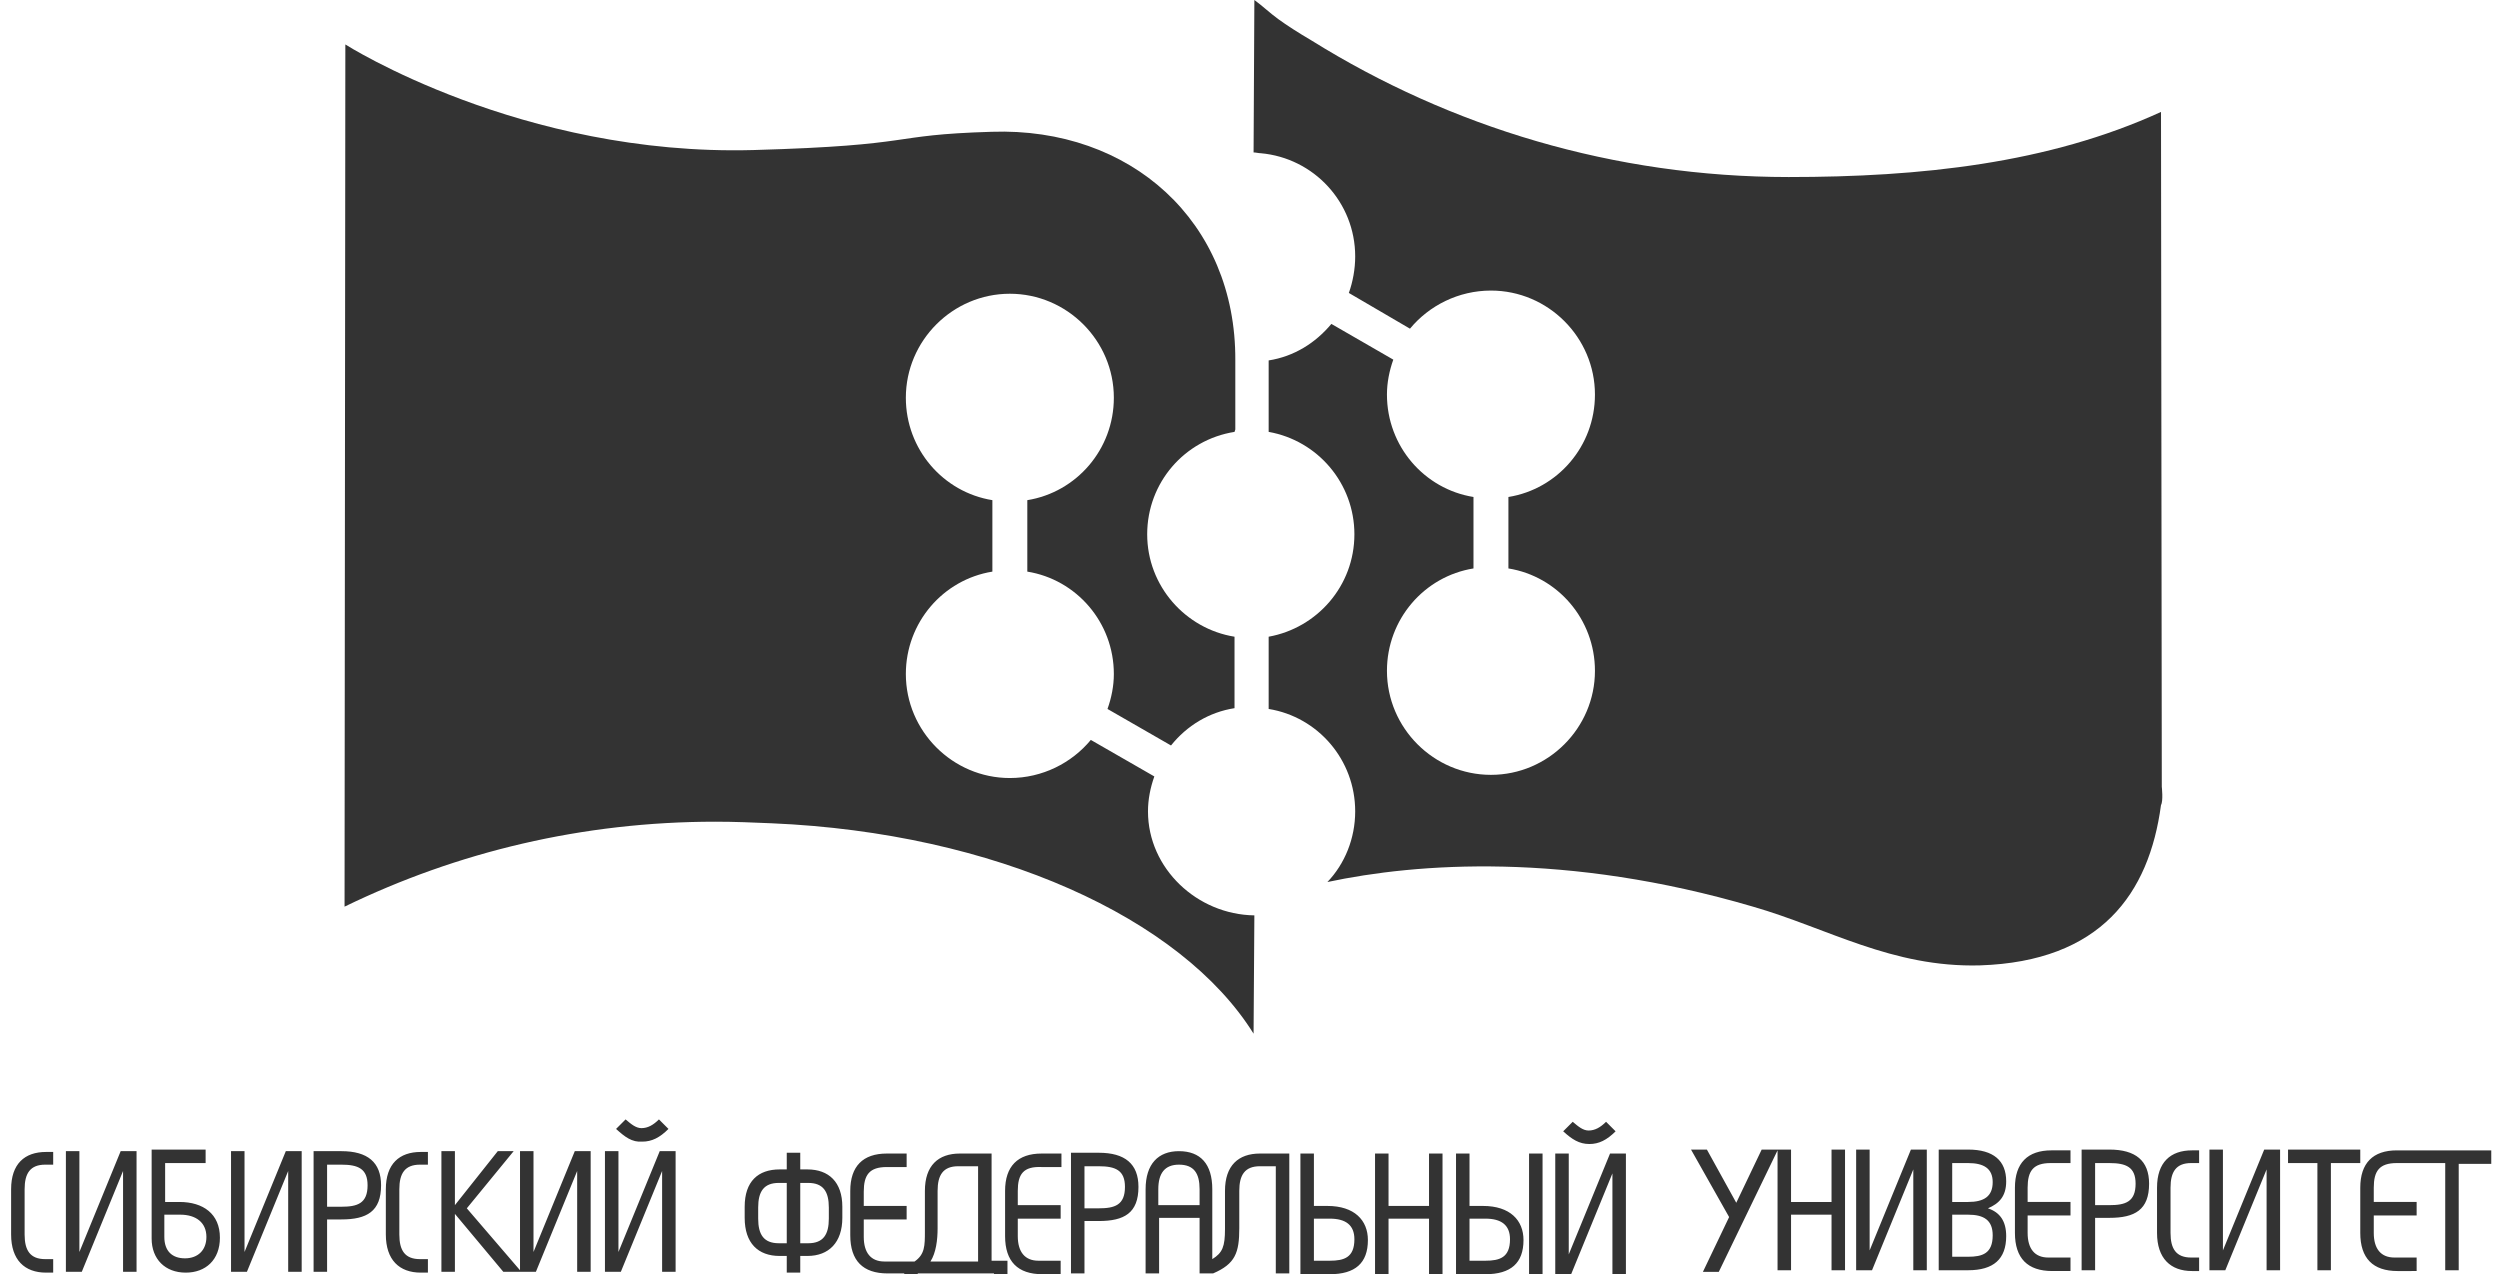
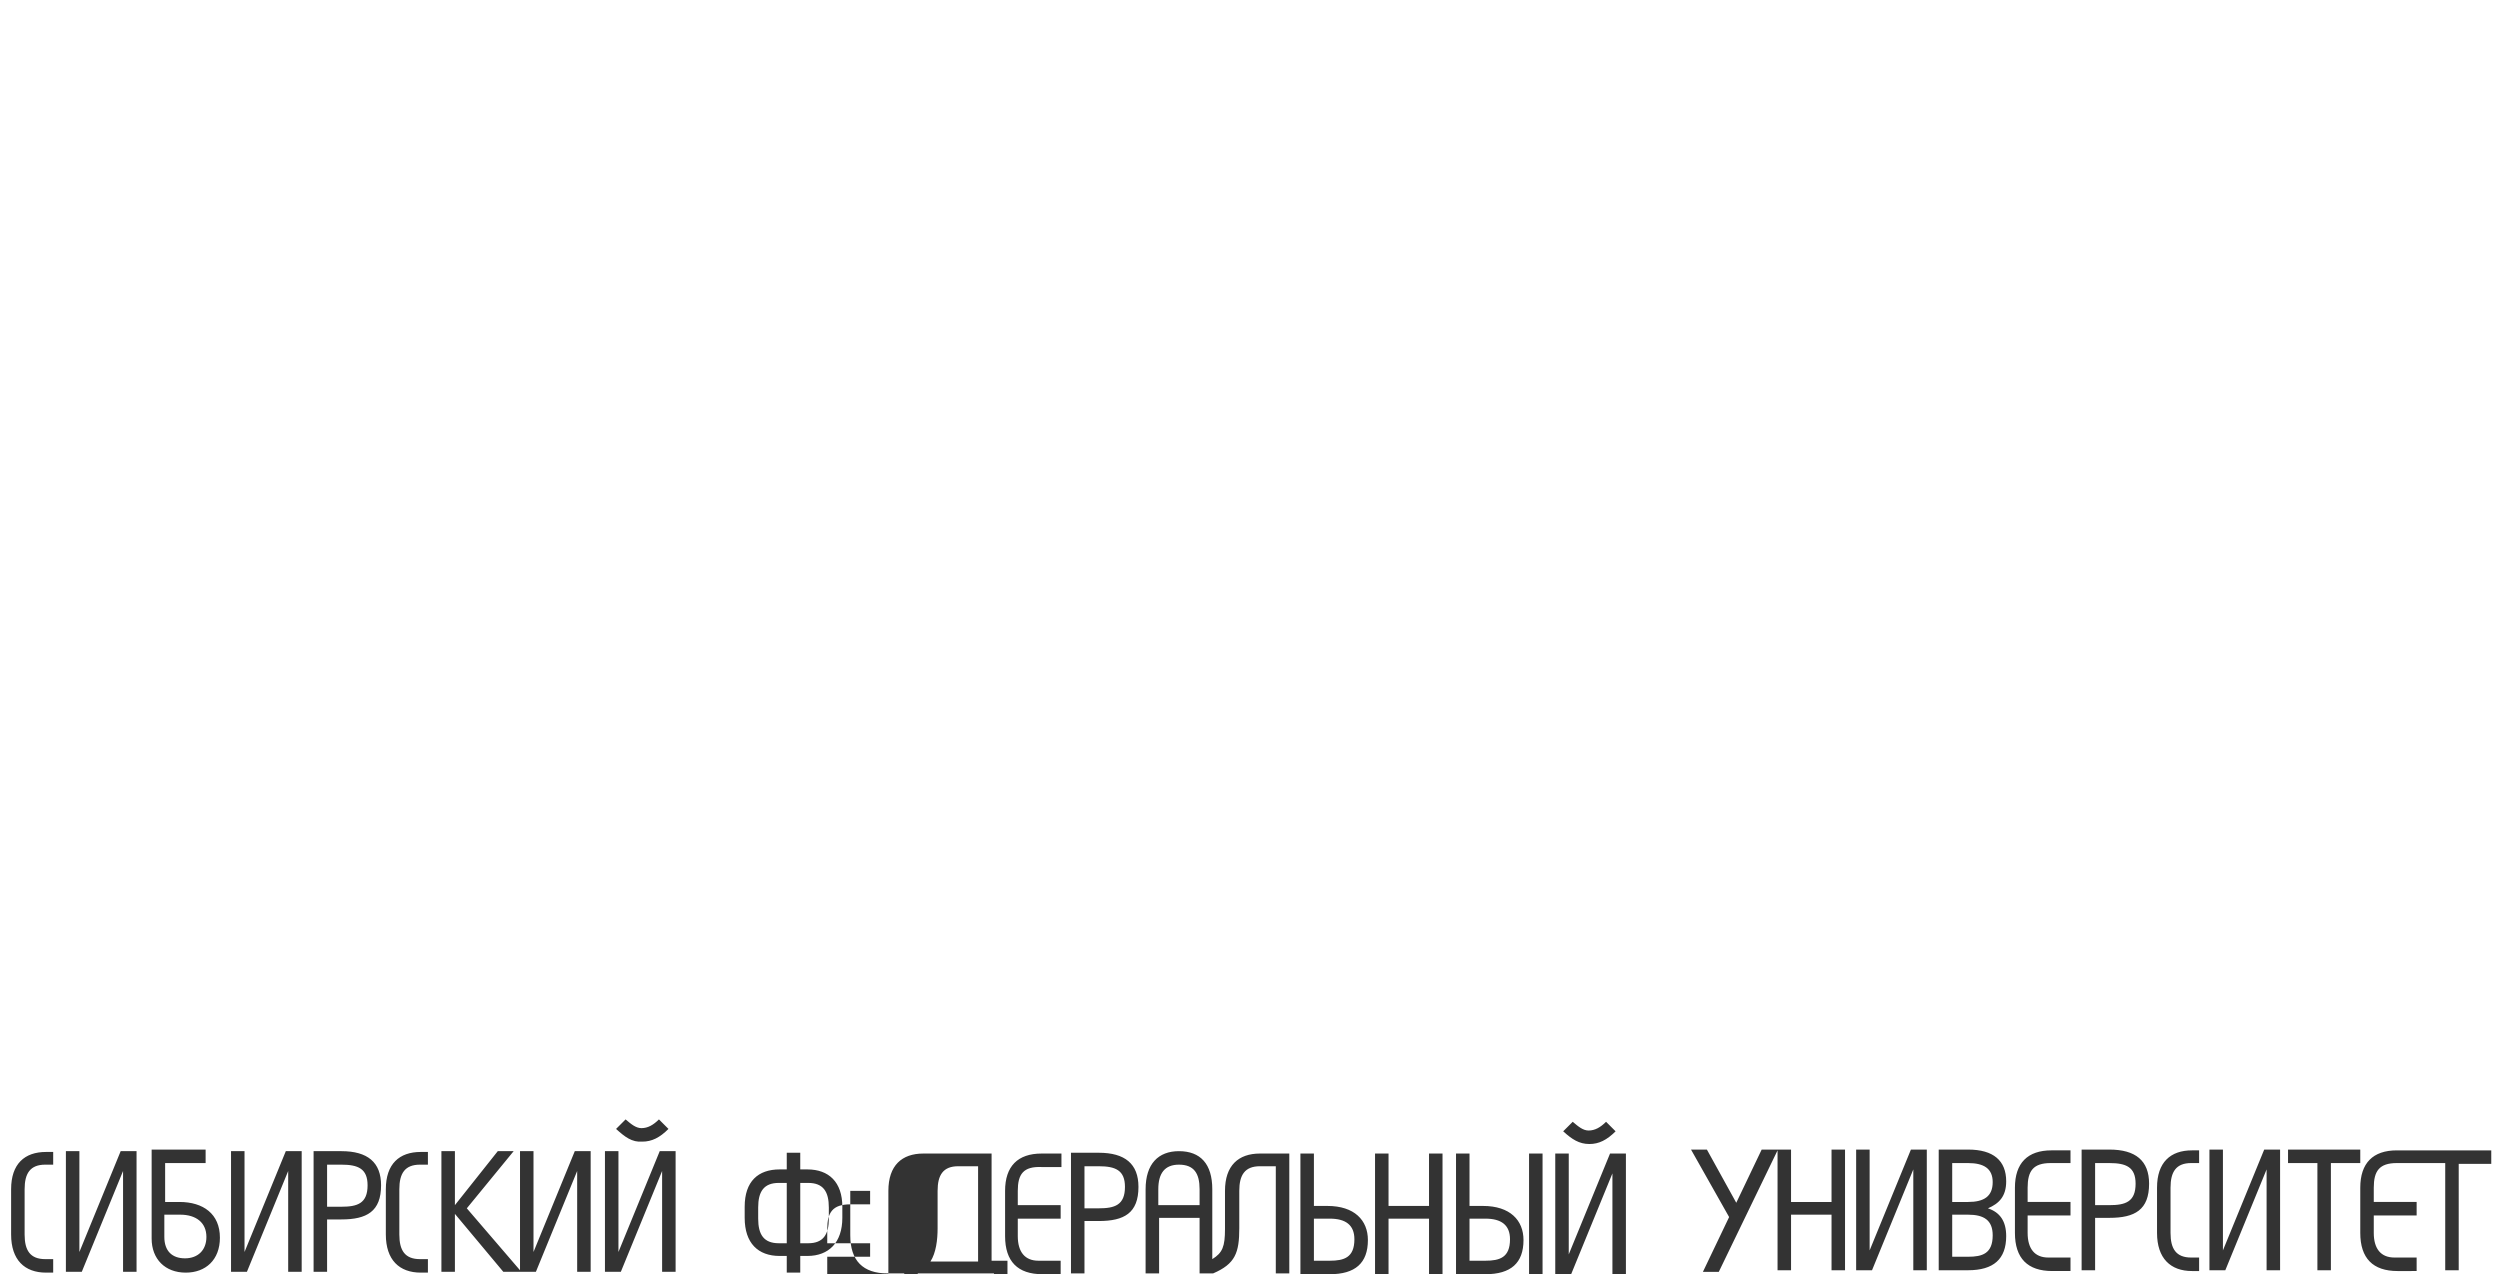
<svg xmlns="http://www.w3.org/2000/svg" id="Слой_1" x="0px" y="0px" viewBox="0 0 314.9 160.5" style="enable-background:new 0 0 314.9 160.5;" xml:space="preserve">
  <style type="text/css"> .st0{fill:#333333;} </style>
-   <path class="st0" d="M220.8,114.2c-23.5-6.9-42.3-5.5-53.6-3.1c2.2-2.3,3.5-5.5,3.5-8.9c0-6.5-4.7-11.9-10.9-12.9v-9.1 c6.1-1.1,10.8-6.4,10.8-12.9c0-6.4-4.6-11.8-10.8-12.9v-9c3.2-0.5,5.9-2.2,7.9-4.6l7.8,4.5c-0.5,1.4-0.8,2.9-0.8,4.4 c0,6.5,4.7,11.9,10.9,12.9v9c-6.2,1-10.9,6.4-10.9,12.9c0,7.2,5.9,13.1,13.1,13.1c7.2,0,13.1-5.9,13.1-13.1 c0-6.5-4.7-11.9-10.9-12.9v-9c6.2-1,10.9-6.4,10.9-12.9c0-7.2-5.9-13.1-13.1-13.1c-4.1,0-7.8,1.9-10.2,4.8l-7.7-4.5 c0.5-1.4,0.8-3,0.8-4.6c0-6.8-5.2-12.4-11.9-13c-0.3,0-0.6-0.1-0.9-0.1L158,0c1.1,0.8,1.9,1.6,3,2.4c1.1,0.8,2.5,1.7,4.2,2.7 c17.5,10.9,38.1,17.2,60.1,17.2c16.6,0,32.7-1.7,46.9-8.2l0.1,85c0,0,0.2,1.8-0.1,2.3c-1.5,11.2-7.6,19.7-22.8,20.2 C238.3,121.9,230.2,116.9,220.8,114.2" />
-   <path class="st0" d="M43.5,5.6c0,0,22.1,14.1,51.4,13.3c21.1-0.6,16.6-1.9,30-2.3c17.5-0.6,30.8,11.3,30.7,28.8c0,0.2,0,3.5,0,8.7 l-0.1,0.3c-6.3,1-11,6.4-11,12.9s4.8,11.9,11,12.9v9c-3.2,0.5-6,2.2-8,4.7l-8-4.6c0.5-1.4,0.8-2.9,0.8-4.4c0-6.5-4.7-11.9-10.9-12.9 v-9c6.2-1,10.9-6.4,10.9-12.9c0-7.2-5.9-13.1-13.1-13.1c-7.2,0-13.1,5.9-13.1,13.1c0,6.5,4.7,11.9,10.9,12.9v9 c-6.2,1-10.9,6.4-10.9,12.9c0,7.2,5.9,13.1,13.1,13.1c4.1,0,7.8-1.9,10.2-4.8l8,4.6c-0.5,1.4-0.8,2.9-0.8,4.4 c0,7.2,6.2,13,13.4,13.1l-0.1,14.9c-9.1-14.6-32.6-25.3-60.7-26.5c-2.3-0.1-4.7-0.2-7.1-0.2c-16.7,0-32.5,3.8-46.7,10.7L43.5,5.6" />
-   <path class="st0" d="M124.9,145.2v13.6h2v3.4h-1.7v-1.8h-9.6v1.8h-1.7v-1.8l-2.1,0c-3.1,0-4.7-1.6-4.7-4.8V150 c0-3.1,1.6-4.7,4.6-4.7h2.5v1.7h-2.5c-2.2,0-2.9,1-2.9,3.1v1.8h5.4v1.7h-5.4v2.2c0,2,0.9,3.1,2.6,3.1h2.8l1,0c1.3-0.9,1.3-2,1.3-3.8 V150c0-3.2,1.7-4.7,4.4-4.7H124.9 M123.2,158.9v-12h-2.5c-1.9,0-2.6,1.1-2.6,3.1v4.7c0,1.5-0.2,3.1-0.9,4.2H123.2z M196.9,142.5 l1.2-1.2c0.7,0.6,1.3,1.1,2,1.1c0.8,0,1.5-0.4,2.2-1.1l1.2,1.2c-1.1,1.1-2.1,1.6-3.3,1.6C198.9,144.1,198,143.5,196.9,142.5z M197.6,145.3V158l5.2-12.7h2v15.2h-1.7v-12.7l-5.2,12.7h-2v-15.2H197.6z M192.6,145.3h1.7v15.2h-1.7V145.3z M174.9,145.3v6.6h5.1 v-6.6h1.7v15.2h-1.7v-7h-5.1v7h-1.7v-15.2H174.9z M128.2,150v1.8h3c2.4,0,2.4,0,2.4,0v1.7l-2.4,0h-3v2.2c0,2,0.9,3.1,2.6,3.1h2.8 v1.7h-2.3c-3.1,0-4.7-1.6-4.7-4.8V150c0-3.1,1.6-4.7,4.6-4.7h2.5v1.7h-2.5C128.9,146.9,128.2,147.9,128.2,150z M185.1,153.5v5.3h2 c1.8,0,3.1-0.4,3.1-2.7c0-1.8-1.1-2.6-3.1-2.6H185.1z M183.4,160.5v-15.2h1.7v6.6h1.7c3.4,0,5.1,1.8,5.1,4.3c0,2.9-1.6,4.3-4.8,4.3 H183.4z M136.6,146.9v5.3h1.8c2,0,3.3-0.4,3.3-2.7c0-2.1-1.2-2.6-3.3-2.6H136.6z M134.9,160.4v-15.2h3.5c3.3,0,5,1.4,5,4.3 c0,3.3-1.8,4.3-5,4.3h-1.8v6.6H134.9z M165.5,153.5v5.3h2c1.8,0,3.1-0.4,3.1-2.7c0-1.8-1.1-2.6-3.1-2.6H165.5z M163.8,160.5v-15.2 h1.7v6.6h1.7c3.4,0,5.1,1.8,5.1,4.3c0,2.9-1.6,4.3-4.8,4.3H163.8z M146,151.8h5.1v-2c0-2-0.7-3.1-2.6-3.1c-1.8,0-2.6,1.1-2.6,3.1 V151.8z M162.4,145.2v15.2h-1.7v-13.5h-2c-1.9,0-2.6,1.1-2.6,3.1v4.7c0,3.1-0.5,4.5-3.3,5.7h-1.7v-7H146v7h-1.7v-10.6 c0-3.2,1.6-4.8,4.2-4.8c2.7,0,4.2,1.6,4.2,4.8v8.8c1.3-0.8,1.6-1.6,1.6-3.8V150c0-3.2,1.7-4.7,4.4-4.7H162.4z M99.1,156.6V149h-1 c-1.9,0-2.6,1.1-2.6,3.1v1.4c0,2,0.7,3.1,2.6,3.1H99.1z M100.8,149v7.6h1c1.9,0,2.6-1.1,2.6-3.1v-1.4c0-2-0.7-3.1-2.6-3.1H100.8z M99.1,145.2h1.7v2.1h0.9c2.7,0,4.4,1.6,4.4,4.7v1.4c0,3.1-1.7,4.8-4.4,4.8h-0.9v2.1h-1.7v-2.1h-0.9c-2.7,0-4.4-1.6-4.4-4.8v-1.4 c0-3.2,1.7-4.7,4.4-4.7h0.9V145.2z M225.6,144.8v6.6h5.1v-6.6h1.7V160h-1.7v-7h-5.1v7h-1.7v-15.1l-7.4,15.3h-2l3.3-6.9l-4.8-8.5h2 l3.7,6.7l3.2-6.7H225.6z M288.2,144.8h9.1v1.7h-3.7V160h-1.7v-13.5h-3.7V144.8z M280,144.8v12.7l5.2-12.7h2V160h-1.7v-12.7 l-5.2,12.7h-2v-15.2H280z M277,144.8v1.7h-1c-1.9,0-2.6,1.1-2.6,3.1v5.7c0,2,0.7,3.1,2.6,3.1h1v1.7h-0.9c-2.7,0-4.4-1.6-4.4-4.8 v-5.7c0-3.2,1.7-4.7,4.4-4.7H277z M263.9,146.5v5.3h1.8c2,0,3.3-0.4,3.3-2.7c0-2.1-1.2-2.6-3.3-2.6H263.9z M262.2,160v-15.2h3.5 c3.3,0,5,1.4,5,4.3c0,3.3-1.8,4.3-5,4.3h-1.8v6.6H262.2z M260.8,144.8v1.7h-2.5c-2.2,0-2.9,1-2.9,3.1v1.8h5.4v1.7h-5.4v2.2 c0,2,0.9,3.1,2.6,3.1h2.8v1.7h-2.3c-3.1,0-4.7-1.6-4.7-4.8v-5.7c0-3.1,1.6-4.7,4.6-4.7H260.8z M245.9,146.5v4.9h2 c2,0,3.1-0.7,3.1-2.5c0-1.7-1.1-2.4-3.1-2.4H245.9z M245.9,153v5.3h2c1.8,0,3.1-0.4,3.1-2.7c0-1.9-1.1-2.6-3.1-2.6H245.9z M244.2,160v-15.2h3.7c3.2,0,4.8,1.4,4.8,4c0,1.9-0.9,2.8-2.3,3.4c1.5,0.5,2.3,1.6,2.3,3.5c0,2.9-1.6,4.3-4.8,4.3H244.2z M235.5,144.8v12.7l5.2-12.7h2V160h-1.7v-12.7l-5.2,12.7h-2v-15.2H235.5z M304.3,146.5h-2.4c-2.2,0-2.9,1-2.9,3.1v1.8h5.4v1.7h-5.4 v2.2c0,2,0.9,3.1,2.6,3.1h2.8v1.7H302c-3.1,0-4.7-1.6-4.7-4.8v-5.7c0-3.1,1.6-4.7,4.6-4.7h11.9v1.7h-4.1V160h-1.7v-13.5H304.3z M19.1,144.8h6.8v1.7h-5.1v4.9h1.8c3,0,5.1,1.5,5.1,4.5c0,2.8-1.8,4.4-4.3,4.4c-2.6,0-4.3-1.7-4.3-4.3V144.8z M20.7,153v2.8 c0,1.8,1,2.7,2.6,2.7c1.6,0,2.7-1,2.7-2.7c0-1.8-1.3-2.8-3.3-2.8H20.7z M6.7,145v1.7h-1c-1.9,0-2.6,1.1-2.6,3.1v5.7 c0,2,0.7,3.1,2.6,3.1h1v1.7H5.8c-2.7,0-4.4-1.6-4.4-4.8v-5.7c0-3.2,1.7-4.7,4.4-4.7H6.7z M77.6,142.2l1.2-1.2c0.7,0.6,1.3,1.1,2,1.1 c0.8,0,1.5-0.4,2.2-1.1l1.2,1.2c-1.1,1.1-2.1,1.6-3.3,1.6C79.6,143.9,78.7,143.2,77.6,142.2z M77.9,145v12.7l5.2-12.7h2v15.2h-1.7 v-12.7l-5.2,12.7h-2V145H77.9z M67.2,145v12.7l5.2-12.7h2v15.2h-1.7v-12.7l-5.2,12.7h-4.1l-6.1-7.3v7.3h-1.7V145h1.7v6.8l5.4-6.8h2 l-5.9,7.2l6.7,7.8v-15H67.2z M53.9,145v1.7h-1c-1.9,0-2.6,1.1-2.6,3.1v5.7c0,2,0.7,3.1,2.6,3.1h1v1.7H53c-2.7,0-4.4-1.6-4.4-4.8 v-5.7c0-3.2,1.7-4.7,4.4-4.7H53.9z M30.8,145v12.7L36,145h2v15.2h-1.7v-12.7l-5.2,12.7h-2V145H30.8z M10,145v12.7l5.2-12.7h2v15.2 h-1.7v-12.7l-5.2,12.7h-2V145H10z M41.2,146.7v5.3H43c2,0,3.3-0.4,3.3-2.7c0-2.1-1.2-2.6-3.3-2.6H41.2z M39.5,160.2V145H43 c3.3,0,5,1.4,5,4.3c0,3.3-1.8,4.3-5,4.3h-1.8v6.6H39.5z" />
+   <path class="st0" d="M124.9,145.2v13.6h2v3.4h-1.7v-1.8h-9.6v1.8h-1.7v-1.8l-2.1,0c-3.1,0-4.7-1.6-4.7-4.8V150 h2.5v1.7h-2.5c-2.2,0-2.9,1-2.9,3.1v1.8h5.4v1.7h-5.4v2.2c0,2,0.9,3.1,2.6,3.1h2.8l1,0c1.3-0.9,1.3-2,1.3-3.8 V150c0-3.2,1.7-4.7,4.4-4.7H124.9 M123.2,158.9v-12h-2.5c-1.9,0-2.6,1.1-2.6,3.1v4.7c0,1.5-0.2,3.1-0.9,4.2H123.2z M196.9,142.5 l1.2-1.2c0.7,0.6,1.3,1.1,2,1.1c0.8,0,1.5-0.4,2.2-1.1l1.2,1.2c-1.1,1.1-2.1,1.6-3.3,1.6C198.9,144.1,198,143.5,196.9,142.5z M197.6,145.3V158l5.2-12.7h2v15.2h-1.7v-12.7l-5.2,12.7h-2v-15.2H197.6z M192.6,145.3h1.7v15.2h-1.7V145.3z M174.9,145.3v6.6h5.1 v-6.6h1.7v15.2h-1.7v-7h-5.1v7h-1.7v-15.2H174.9z M128.2,150v1.8h3c2.4,0,2.4,0,2.4,0v1.7l-2.4,0h-3v2.2c0,2,0.9,3.1,2.6,3.1h2.8 v1.7h-2.3c-3.1,0-4.7-1.6-4.7-4.8V150c0-3.1,1.6-4.7,4.6-4.7h2.5v1.7h-2.5C128.9,146.9,128.2,147.9,128.2,150z M185.1,153.5v5.3h2 c1.8,0,3.1-0.4,3.1-2.7c0-1.8-1.1-2.6-3.1-2.6H185.1z M183.4,160.5v-15.2h1.7v6.6h1.7c3.4,0,5.1,1.8,5.1,4.3c0,2.9-1.6,4.3-4.8,4.3 H183.4z M136.6,146.9v5.3h1.8c2,0,3.3-0.4,3.3-2.7c0-2.1-1.2-2.6-3.3-2.6H136.6z M134.9,160.4v-15.2h3.5c3.3,0,5,1.4,5,4.3 c0,3.3-1.8,4.3-5,4.3h-1.8v6.6H134.9z M165.5,153.5v5.3h2c1.8,0,3.1-0.4,3.1-2.7c0-1.8-1.1-2.6-3.1-2.6H165.5z M163.8,160.5v-15.2 h1.7v6.6h1.7c3.4,0,5.1,1.8,5.1,4.3c0,2.9-1.6,4.3-4.8,4.3H163.8z M146,151.8h5.1v-2c0-2-0.7-3.1-2.6-3.1c-1.8,0-2.6,1.1-2.6,3.1 V151.8z M162.4,145.2v15.2h-1.7v-13.5h-2c-1.9,0-2.6,1.1-2.6,3.1v4.7c0,3.1-0.5,4.5-3.3,5.7h-1.7v-7H146v7h-1.7v-10.6 c0-3.2,1.6-4.8,4.2-4.8c2.7,0,4.2,1.6,4.2,4.8v8.8c1.3-0.8,1.6-1.6,1.6-3.8V150c0-3.2,1.7-4.7,4.4-4.7H162.4z M99.1,156.6V149h-1 c-1.9,0-2.6,1.1-2.6,3.1v1.4c0,2,0.7,3.1,2.6,3.1H99.1z M100.8,149v7.6h1c1.9,0,2.6-1.1,2.6-3.1v-1.4c0-2-0.7-3.1-2.6-3.1H100.8z M99.1,145.2h1.7v2.1h0.9c2.7,0,4.4,1.6,4.4,4.7v1.4c0,3.1-1.7,4.8-4.4,4.8h-0.9v2.1h-1.7v-2.1h-0.9c-2.7,0-4.4-1.6-4.4-4.8v-1.4 c0-3.2,1.7-4.7,4.4-4.7h0.9V145.2z M225.6,144.8v6.6h5.1v-6.6h1.7V160h-1.7v-7h-5.1v7h-1.7v-15.1l-7.4,15.3h-2l3.3-6.9l-4.8-8.5h2 l3.7,6.7l3.2-6.7H225.6z M288.2,144.8h9.1v1.7h-3.7V160h-1.7v-13.5h-3.7V144.8z M280,144.8v12.7l5.2-12.7h2V160h-1.7v-12.7 l-5.2,12.7h-2v-15.2H280z M277,144.8v1.7h-1c-1.9,0-2.6,1.1-2.6,3.1v5.7c0,2,0.7,3.1,2.6,3.1h1v1.7h-0.9c-2.7,0-4.4-1.6-4.4-4.8 v-5.7c0-3.2,1.7-4.7,4.4-4.7H277z M263.9,146.5v5.3h1.8c2,0,3.3-0.4,3.3-2.7c0-2.1-1.2-2.6-3.3-2.6H263.9z M262.2,160v-15.2h3.5 c3.3,0,5,1.4,5,4.3c0,3.3-1.8,4.3-5,4.3h-1.8v6.6H262.2z M260.8,144.8v1.7h-2.5c-2.2,0-2.9,1-2.9,3.1v1.8h5.4v1.7h-5.4v2.2 c0,2,0.9,3.1,2.6,3.1h2.8v1.7h-2.3c-3.1,0-4.7-1.6-4.7-4.8v-5.7c0-3.1,1.6-4.7,4.6-4.7H260.8z M245.9,146.5v4.9h2 c2,0,3.1-0.7,3.1-2.5c0-1.7-1.1-2.4-3.1-2.4H245.9z M245.9,153v5.3h2c1.8,0,3.1-0.4,3.1-2.7c0-1.9-1.1-2.6-3.1-2.6H245.9z M244.2,160v-15.2h3.7c3.2,0,4.8,1.4,4.8,4c0,1.9-0.9,2.8-2.3,3.4c1.5,0.5,2.3,1.6,2.3,3.5c0,2.9-1.6,4.3-4.8,4.3H244.2z M235.5,144.8v12.7l5.2-12.7h2V160h-1.7v-12.7l-5.2,12.7h-2v-15.2H235.5z M304.3,146.5h-2.4c-2.2,0-2.9,1-2.9,3.1v1.8h5.4v1.7h-5.4 v2.2c0,2,0.9,3.1,2.6,3.1h2.8v1.7H302c-3.1,0-4.7-1.6-4.7-4.8v-5.7c0-3.1,1.6-4.7,4.6-4.7h11.9v1.7h-4.1V160h-1.7v-13.5H304.3z M19.1,144.8h6.8v1.7h-5.1v4.9h1.8c3,0,5.1,1.5,5.1,4.5c0,2.8-1.8,4.4-4.3,4.4c-2.6,0-4.3-1.7-4.3-4.3V144.8z M20.7,153v2.8 c0,1.8,1,2.7,2.6,2.7c1.6,0,2.7-1,2.7-2.7c0-1.8-1.3-2.8-3.3-2.8H20.7z M6.7,145v1.7h-1c-1.9,0-2.6,1.1-2.6,3.1v5.7 c0,2,0.7,3.1,2.6,3.1h1v1.7H5.8c-2.7,0-4.4-1.6-4.4-4.8v-5.7c0-3.2,1.7-4.7,4.4-4.7H6.7z M77.6,142.2l1.2-1.2c0.7,0.6,1.3,1.1,2,1.1 c0.8,0,1.5-0.4,2.2-1.1l1.2,1.2c-1.1,1.1-2.1,1.6-3.3,1.6C79.6,143.9,78.7,143.2,77.6,142.2z M77.9,145v12.7l5.2-12.7h2v15.2h-1.7 v-12.7l-5.2,12.7h-2V145H77.9z M67.2,145v12.7l5.2-12.7h2v15.2h-1.7v-12.7l-5.2,12.7h-4.1l-6.1-7.3v7.3h-1.7V145h1.7v6.8l5.4-6.8h2 l-5.9,7.2l6.7,7.8v-15H67.2z M53.9,145v1.7h-1c-1.9,0-2.6,1.1-2.6,3.1v5.7c0,2,0.7,3.1,2.6,3.1h1v1.7H53c-2.7,0-4.4-1.6-4.4-4.8 v-5.7c0-3.2,1.7-4.7,4.4-4.7H53.9z M30.8,145v12.7L36,145h2v15.2h-1.7v-12.7l-5.2,12.7h-2V145H30.8z M10,145v12.7l5.2-12.7h2v15.2 h-1.7v-12.7l-5.2,12.7h-2V145H10z M41.2,146.7v5.3H43c2,0,3.3-0.4,3.3-2.7c0-2.1-1.2-2.6-3.3-2.6H41.2z M39.5,160.2V145H43 c3.3,0,5,1.4,5,4.3c0,3.3-1.8,4.3-5,4.3h-1.8v6.6H39.5z" />
</svg>